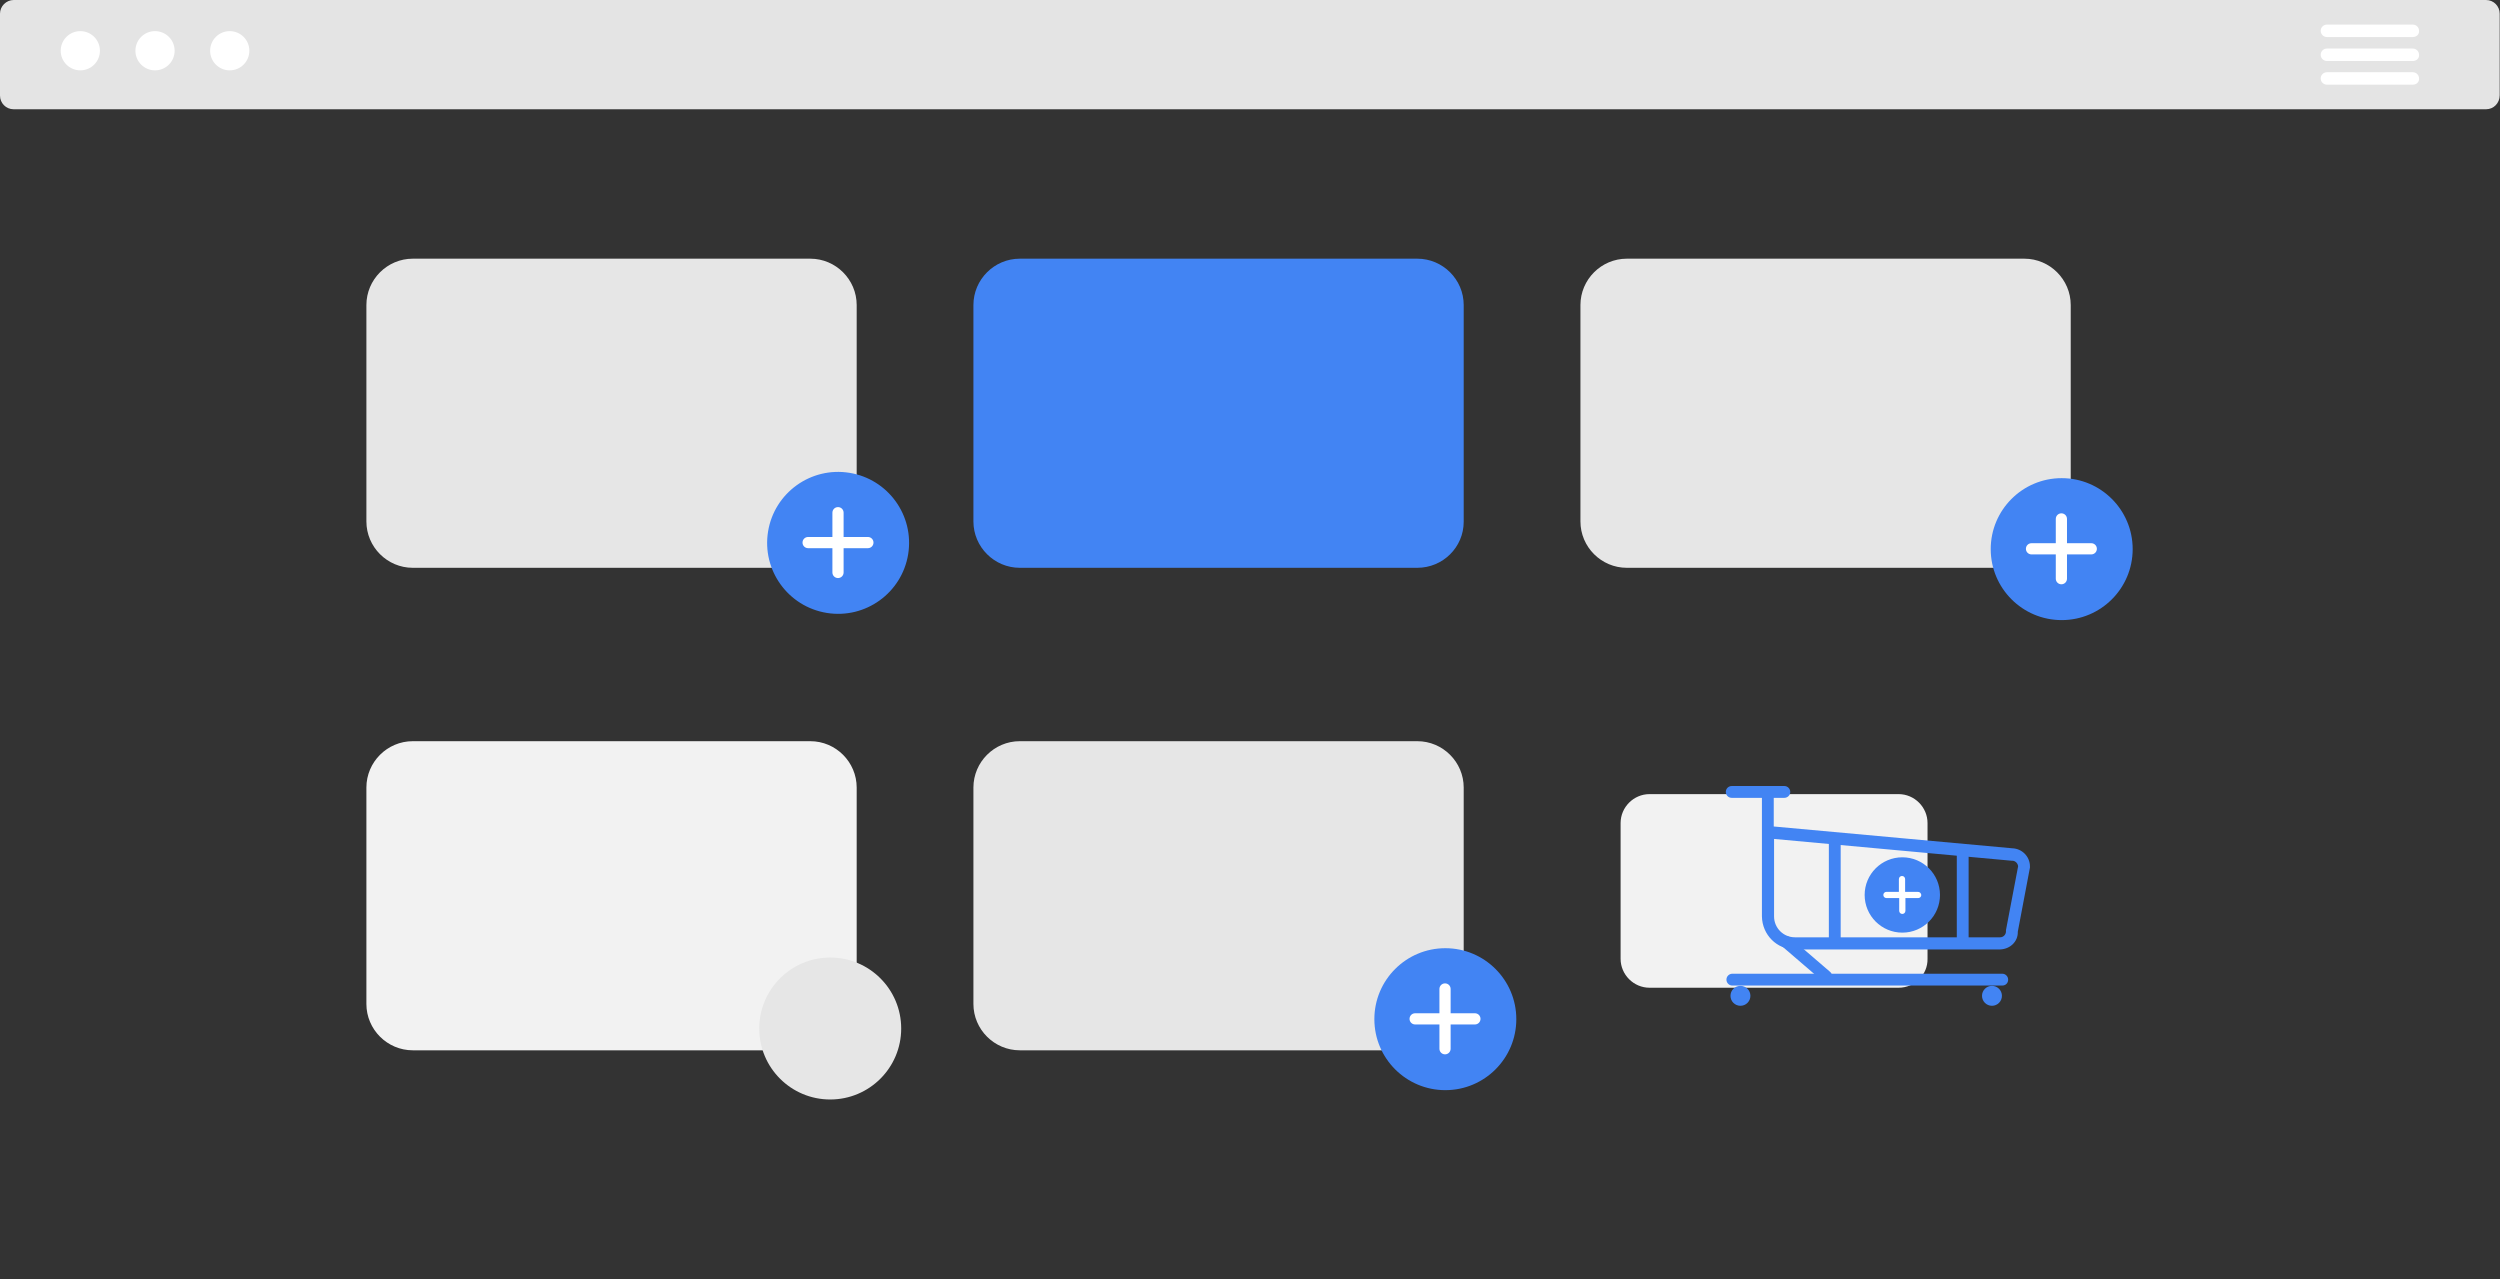
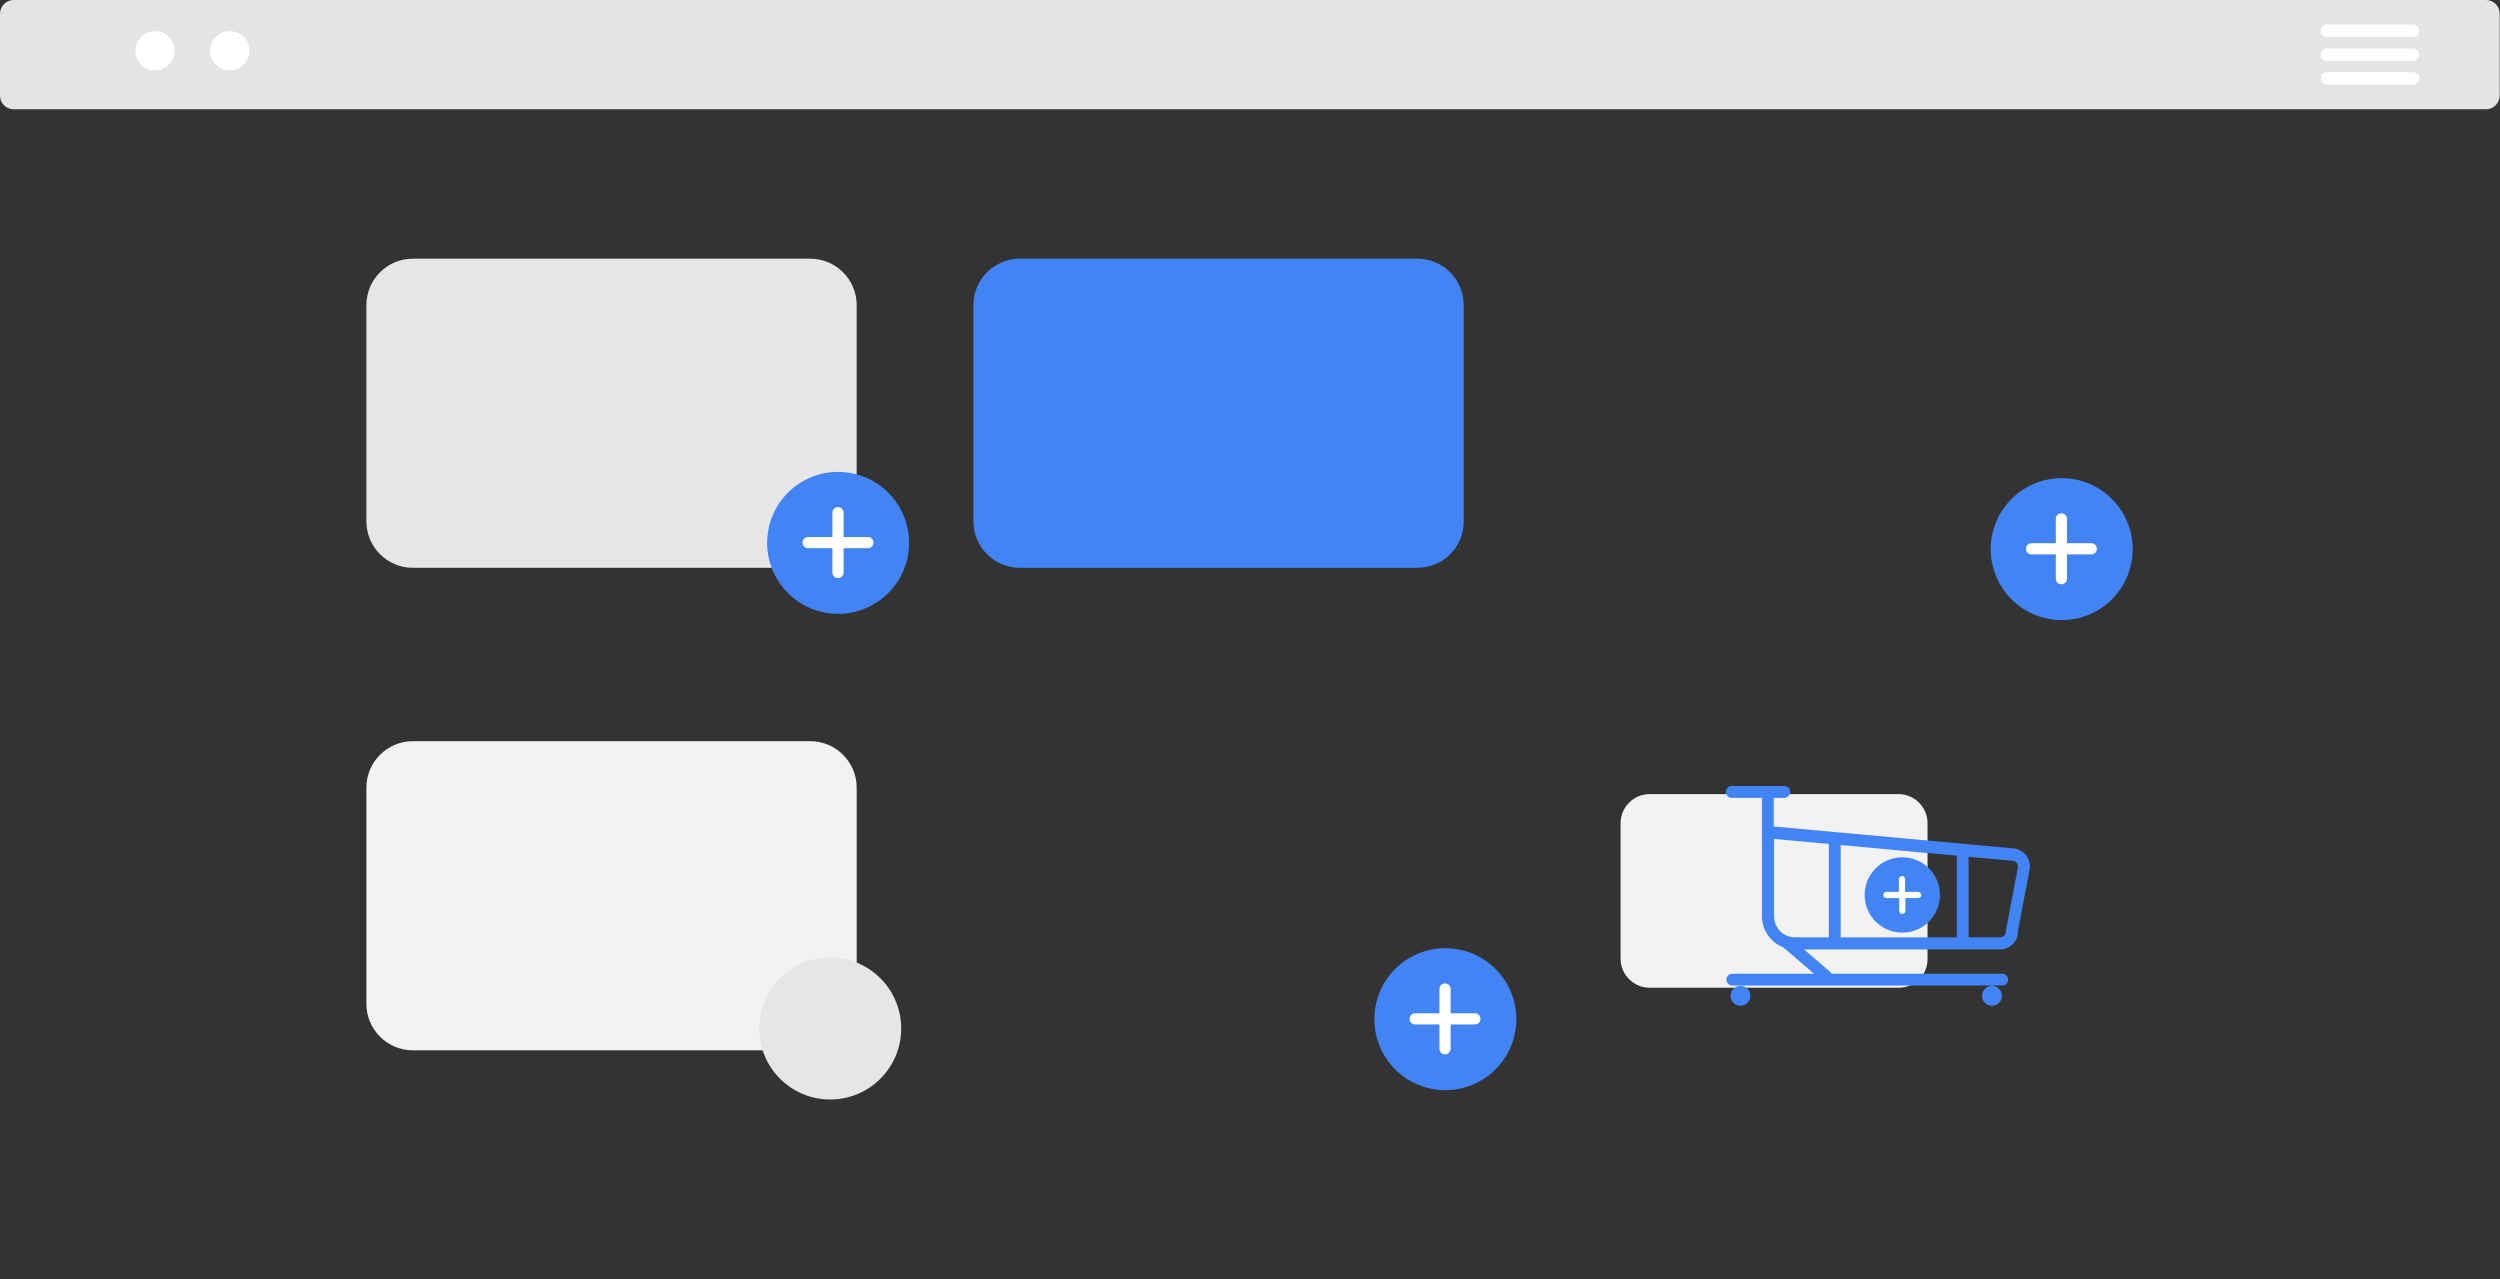
<svg xmlns="http://www.w3.org/2000/svg" version="1.1" id="Layer_1" x="0px" y="0px" viewBox="0 0 803.1 411" style="enable-background:new 0 0 803.1 411;" xml:space="preserve">
  <rect x="0" y="0" width="803.1" height="411" fill="#333333" stroke="none" />
  <style type="text/css">
	.st0{fill:#E4E4E4;}
	.st1{fill:#FFFFFF;}
	.st2{fill:#F0F0F0;}
	.st3{fill:#E6E6E6;}
	.st4{fill:#4284F3;}
	.st5{fill:#F2F2F2;}
	.st6{fill:#CCCCCC;}
	.st7{display:none;}
	.st8{display:inline;}
	.st9{fill:#9E616A;}
	.st10{fill:#2F2E41;}
	.st11{fill:#3F3D56;}
</style>
  <g id="Layer_1_00000142157658383495972960000007408515526279217342_">
    <path class="st0" d="M798.6,35.1H4.4c-2.5,0-4.4-2-4.4-4.4V4.4C0,2,2,0,4.4,0h794.2c2.5,0,4.4,2,4.4,4.4v26.2   C803,33.1,801.1,35.1,798.6,35.1z" />
-     <circle id="a35e044f-57c7-4e60-ba2c-0b63f07d3a91" class="st1" cx="25.8" cy="16.3" r="6.3" />
    <circle id="b8ca9947-3ca9-4995-aa34-7c8526cbf832" class="st1" cx="49.8" cy="16.3" r="6.3" />
    <circle id="a31b64b8-966e-40be-99c3-e775622dac5b" class="st1" cx="73.8" cy="16.3" r="6.3" />
    <path class="st1" d="M775.1,11.9h-27.6c-1.1,0-2-0.9-2-2s0.9-2,2-2h27.6c1.1,0,2,0.9,2,2C777.2,11,776.3,11.9,775.1,11.9   L775.1,11.9L775.1,11.9z" />
    <path class="st1" d="M775.1,19.6h-27.6c-1.1,0-2-0.9-2-2s0.9-2,2-2h27.6c1.1,0,2,0.9,2,2C777.2,18.7,776.3,19.6,775.1,19.6   L775.1,19.6z" />
    <path class="st1" d="M775.1,27.2h-27.6c-1.1,0-2-0.9-2-2s0.9-2,2-2h27.6c1.1,0,2,0.9,2,2C777.2,26.3,776.3,27.2,775.1,27.2   L775.1,27.2L775.1,27.2z" />
    <path class="st2" d="M226.4,520c2.9-23.5,17.5-46.7,39.9-54.3c-8.8,24.2-8.8,50.7,0,74.9c3.4,9.3,8.2,19.3,5,28.7   c-2,5.8-6.9,10.3-12.5,13.1c-5.5,2.8-11.6,4.1-17.7,5.4l-1.2,1C230.4,567.1,223.5,543.5,226.4,520z" />
    <path class="st1" d="M266.6,466.1c-13.1,14.6-21.2,33-23.2,52.5c-0.5,4.2-0.4,8.4,0.5,12.6c0.9,4,2.9,7.7,5.7,10.7   c2.6,2.8,5.6,5.4,7.4,8.9c1.9,3.6,2.1,7.8,0.7,11.5c-1.6,4.7-4.8,8.5-8.1,12.1c-3.6,4-7.5,8.1-9,13.5c-0.2,0.6-1.2,0.3-1-0.3   c2.7-9.3,11.7-14.5,16-22.9c2-3.9,2.8-8.4,1-12.5c-1.6-3.6-4.7-6.3-7.3-9.1c-2.8-2.9-4.9-6.4-6-10.2c-1-4.1-1.3-8.3-0.9-12.5   c0.7-9.5,3-18.7,6.6-27.5c4.1-10,9.9-19.3,17.1-27.3C266.3,464.8,267,465.6,266.6,466.1L266.6,466.1z" />
    <path class="st1" d="M243.7,512.3c-6.7-1.6-11.2-7.8-10.6-14.7c0-0.3,0.3-0.5,0.6-0.5s0.5,0.3,0.5,0.5c-0.5,6.4,3.7,12.1,9.9,13.6   C244.6,511.4,244.3,512.4,243.7,512.3z" />
    <path class="st1" d="M248.1,540.6c5.8-3.5,10.1-9,12-15.5c0.2-0.6,1.2-0.3,1,0.3c-2,6.8-6.5,12.5-12.6,16.1   C248,541.9,247.5,540.9,248.1,540.6z" />
    <path class="st1" d="M253.9,483.6c2.4,1.1,5.2,1,7.5-0.4c0.6-0.4,1,0.6,0.5,0.9c-2.5,1.5-5.6,1.7-8.3,0.4c-0.3-0.1-0.4-0.4-0.3-0.7   C253.3,483.7,253.6,483.6,253.9,483.6z" />
    <path class="st2" d="M334.6,507.6c-0.4,0.2-0.7,0.5-1.1,0.7c-4.7,3.1-9.2,6.6-13.3,10.4c-0.3,0.3-0.7,0.6-1,0.9   c-9.9,9.3-18,20.4-23.9,32.7c-2.3,4.9-4.3,9.9-5.8,15.1c-2.2,7.2-3.9,15.1-8.2,21c-0.4,0.6-0.9,1.2-1.4,1.8h-38.6   c-0.1,0-0.2-0.1-0.3-0.1l-1.5,0.1c0.1-0.3,0.1-0.6,0.2-0.8c0-0.2,0.1-0.3,0.1-0.5c0-0.1,0.1-0.2,0.1-0.3v-0.1c0-0.1,0-0.2,0.1-0.3   c0.4-1.6,0.8-3.2,1.2-4.7l0,0c3-12,7.5-23.7,13.2-34.7c0.2-0.3,0.4-0.7,0.5-1c2.7-4.9,5.7-9.5,9.2-13.9c1.9-2.4,3.9-4.7,6-6.9   c5.5-5.6,11.8-10.4,18.7-14c13.8-7.3,29.9-10.1,44.7-5.6C333.9,507.4,334.3,507.5,334.6,507.6z" />
    <path class="st1" d="M334.6,508.1c-19.2,3.8-36.8,13.6-50.1,27.9c-2.9,3-5.4,6.5-7.2,10.3c-1.7,3.8-2.3,7.9-1.9,12   c0.4,3.8,1.2,7.7,0.6,11.5c-0.7,4-3,7.5-6.4,9.6c-4.1,2.8-9,3.9-13.8,4.8c-5.3,1-10.9,2-15.3,5.3c-0.5,0.4-1.1-0.5-0.6-0.9   c7.7-5.8,18.1-4.6,26.5-8.7c3.9-1.9,7.3-5,8.3-9.4c0.9-3.9,0-7.8-0.4-11.7c-0.5-4,0-8,1.4-11.8c1.6-3.9,3.9-7.4,6.8-10.6   c6.3-7.1,13.7-13.2,21.8-18c9.3-5.5,19.5-9.5,30.1-11.6C335.1,507,335.2,508,334.6,508.1L334.6,508.1z" />
    <path class="st1" d="M288.5,531.2c-4.3-5.3-4.2-13,0.3-18.1c0.4-0.5,1.2,0.2,0.8,0.7c-4.2,4.8-4.3,11.9-0.3,16.8   C289.8,531.1,288.9,531.7,288.5,531.2z" />
    <path class="st1" d="M275,556.5c6.7,0.7,13.5-1.1,19-5.2c0.5-0.4,1.1,0.5,0.6,0.9c-5.7,4.2-12.7,6.1-19.7,5.3   C274.1,557.4,274.3,556.4,275,556.5z" />
    <path class="st1" d="M313.9,514.5c1.2,2.4,3.6,3.9,6.2,4.2c0.7,0.1,0.5,1.1-0.2,1c-2.9-0.3-5.5-2.1-6.9-4.6   c-0.2-0.2-0.1-0.6,0.1-0.7C313.4,514.2,313.7,514.2,313.9,514.5L313.9,514.5z" />
    <path class="st3" d="M260.3,182.4H132.6c-8.2,0-14.9-6.7-14.9-14.9V98c0-8.2,6.7-14.9,14.9-14.9h127.7c8.2,0,14.9,6.7,14.9,14.9   v69.6C275.2,175.8,268.5,182.4,260.3,182.4z" />
    <path class="st4" d="M455.3,182.4H327.6c-8.2,0-14.9-6.7-14.9-14.9V98c0-8.2,6.7-14.9,14.9-14.9h127.7c8.2,0,14.9,6.7,14.9,14.9   v69.6C470.2,175.8,463.5,182.4,455.3,182.4z" />
-     <path class="st3" d="M650.3,182.4H522.6c-8.2,0-14.9-6.7-14.9-14.9V98c0-8.2,6.7-14.9,14.9-14.9h127.7c8.2,0,14.9,6.7,14.9,14.9   v69.6C665.2,175.8,658.5,182.4,650.3,182.4z" />
    <path class="st5" d="M260.3,337.4H132.6c-8.2,0-14.9-6.7-14.9-14.9V253c0-8.2,6.7-14.9,14.9-14.9h127.7c8.2,0,14.9,6.7,14.9,14.9   v69.6C275.2,330.8,268.5,337.4,260.3,337.4z" />
-     <path class="st3" d="M455.3,337.4H327.6c-8.2,0-14.9-6.7-14.9-14.9V253c0-8.2,6.7-14.9,14.9-14.9h127.7c8.2,0,14.9,6.7,14.9,14.9   v69.6C470.2,330.8,463.5,337.4,455.3,337.4z" />
    <g id="e3e4f7c8-e232-44d3-85d4-7e764218aef0">
      <circle id="fcc64bf3-a6e1-406f-af2a-c5c9529d985b" class="st4" cx="464.3" cy="327.4" r="22.8" />
      <path id="a515bf60-7ad9-4961-925b-281b4504c434-46" class="st1" d="M473.8,325.5H466v-7.8c0-1-0.8-1.8-1.8-1.8l0,0l0,0    c-1,0-1.8,0.8-1.8,1.8l0,0v7.8h-7.8c-1,0-1.8,0.8-1.8,1.8l0,0l0,0c0,1,0.8,1.8,1.8,1.8l0,0h7.8v7.8c0,1,0.8,1.8,1.8,1.8l0,0l0,0    c1,0,1.8-0.8,1.8-1.8v-7.8h7.8c1,0,1.8-0.8,1.8-1.8l0,0l0,0C475.6,326.3,474.8,325.5,473.8,325.5L473.8,325.5L473.8,325.5    L473.8,325.5z" />
    </g>
    <g id="e103fff6-fe82-4519-942e-bf1bf1b0aca3">
      <circle id="add300b1-303e-47da-8a54-54886e1d1e76" class="st4" cx="662.3" cy="176.4" r="22.8" />
      <path id="ac71a829-1528-4702-ba68-9cb7b8b12af7-47" class="st1" d="M671.8,174.5H664v-7.8c0-1-0.8-1.8-1.8-1.8l0,0l0,0    c-1,0-1.8,0.8-1.8,1.8l0,0v7.8h-7.8c-1,0-1.8,0.8-1.8,1.8l0,0l0,0c0,1,0.8,1.8,1.8,1.8l0,0h7.8v7.8c0,1,0.8,1.8,1.8,1.8l0,0l0,0    c1,0,1.8-0.8,1.8-1.8v-7.8h7.8c1,0,1.8-0.8,1.8-1.8l0,0l0,0C673.6,175.3,672.8,174.5,671.8,174.5L671.8,174.5L671.8,174.5    L671.8,174.5z" />
    </g>
    <g id="eec1f109-4866-4d4c-80db-d160015753dd">
      <ellipse id="ad2802dd-75a3-400f-a980-dd7e255328e3" transform="matrix(0.16 -0.987 0.987 0.16 54.015 412.287)" class="st4" cx="269.3" cy="174.4" rx="22.8" ry="22.8" />
      <path id="a152d324-d2c4-475a-92fe-001d0469b5e0-48" class="st1" d="M278.8,172.5H271v-7.8c0-1-0.8-1.8-1.8-1.8l0,0    c-1,0-1.8,0.8-1.8,1.8l0,0l0,0v7.8h-7.8c-1,0-1.8,0.8-1.8,1.8l0,0l0,0c0,1,0.8,1.8,1.8,1.8h7.8v7.8c0,1,0.8,1.8,1.8,1.8l0,0l0,0    c1,0,1.8-0.8,1.8-1.8l0,0v-7.8h7.8c1,0,1.8-0.8,1.8-1.8l0,0l0,0C280.6,173.3,279.8,172.5,278.8,172.5L278.8,172.5L278.8,172.5    L278.8,172.5z" />
    </g>
    <path class="st6" d="M685.2,591.4H117.9c-0.7,0-1.2-0.5-1.2-1.2s0.5-1.2,1.2-1.2h567.3c0.7,0,1.2,0.5,1.2,1.2   C686.4,590.8,685.8,591.4,685.2,591.4z" />
    <ellipse id="aeef577c-289f-4c95-850d-f6939249b5af" class="st3" cx="266.7" cy="330.4" rx="22.8" ry="22.8" />
    <path class="st5" d="M609.9,317.3h-80c-5.1,0-9.3-4.2-9.3-9.3v-43.6c0-5.1,4.2-9.3,9.3-9.3h80c5.1,0,9.3,4.2,9.3,9.3V308   C619.3,313.1,615.1,317.3,609.9,317.3z" />
    <g id="a3c861bb-19cc-462b-bc3a-1f29faec5e60">
      <circle id="a24c8b8a-c30a-477e-8412-dbddb638fe0a" class="st4" cx="611.1" cy="287.5" r="12.1" />
      <path id="ac585bde-7a48-4e1f-a3d4-d671a5b024fe-49" class="st1" d="M616.1,286.5H612v-4.1c0-0.5-0.4-1-1-1l0,0l0,0    c-0.5,0-1,0.4-1,1v4.1h-4c-0.5,0-1,0.4-1,1l0,0l0,0c0,0.5,0.4,1,1,1l0,0h4.1v4.1c0,0.5,0.4,1,1,1l0,0l0,0c0.5,0,1-0.4,1-1v-4.1    h4.1c0.5,0,1-0.4,1-1l0,0l0,0C617.1,286.9,616.7,286.5,616.1,286.5L616.1,286.5L616.1,286.5z" />
    </g>
    <path class="st4" d="M642.5,305h-65.9c-5.8,0-10.5-4.7-10.6-10.6V255c0-1.1,0.9-1.9,1.9-1.9c1.1,0,1.9,0.9,1.9,1.9v10.5l76.6,7   c3.2,0.1,5.7,2.7,5.7,5.8c0,0.1,0,0.2,0,0.4l-3.9,20.6C648.3,302.5,645.7,304.9,642.5,305z M569.9,269.5v24.9c0,3.7,3,6.7,6.7,6.7   h65.9c1.1,0,1.9-0.9,1.9-1.9c0-0.1,0-0.2,0-0.4l3.9-20.5c-0.1-1-0.9-1.8-1.9-1.8c-0.1,0-0.1,0-0.2,0L569.9,269.5z" />
    <circle class="st4" cx="559.1" cy="319.9" r="3.2" />
    <circle class="st4" cx="639.9" cy="319.9" r="3.2" />
    <path class="st4" d="M643.2,316.6h-86.7c-1.1,0-1.9-0.9-1.9-1.9c0-1.1,0.9-1.9,1.9-1.9h86.7c1.1,0,1.9,0.9,1.9,1.9   C645.1,315.8,644.3,316.6,643.2,316.6z" />
    <path class="st4" d="M573.2,256.3h-16.9c-1.1,0-1.9-0.9-1.9-1.9c0-1.1,0.9-1.9,1.9-1.9h16.9c1.1,0,1.9,0.9,1.9,1.9   C575.1,255.5,574.2,256.3,573.2,256.3z" />
    <path class="st4" d="M586.7,315.6c-0.5,0-0.9-0.2-1.3-0.5l-12.8-11c-0.8-0.7-0.9-1.9-0.2-2.7c0.7-0.8,1.9-0.9,2.7-0.2l0,0l12.8,11   c0.8,0.7,0.9,1.9,0.2,2.7C587.8,315.4,587.3,315.6,586.7,315.6L586.7,315.6z" />
    <path class="st4" d="M589.4,303.8c-1.1,0-1.9-0.9-1.9-1.9l0,0v-31.2c0-1.1,0.9-1.9,1.9-1.9s1.9,0.9,1.9,1.9v31.2   C591.3,302.9,590.5,303.8,589.4,303.8L589.4,303.8L589.4,303.8z" />
    <path class="st4" d="M630.5,303.8c-1.1,0-1.9-0.9-1.9-1.9l0,0v-28.6c0-1.1,0.9-1.9,1.9-1.9c1.1,0,1.9,0.9,1.9,1.9v28.6   C632.4,302.9,631.5,303.8,630.5,303.8L630.5,303.8L630.5,303.8z" />
  </g>
  <g id="Layer_2_00000170250659772700211390000001258558096752984494_" class="st7">
    <g class="st8">
      <polygon class="st9" points="335.8,335.9 399.8,333.4 403.5,267 329.7,267   " />
      <g>
        <path class="st9" d="M451.6,144c1.6,4.8-1,9.9-5.8,11.5c-0.5,0.2-1,0.3-1.6,0.4l-10.5,72l-17.3-8.5l17.4-71.9     c-0.4-5,3.4-9.4,8.4-9.8C446.5,137.4,450.4,140,451.6,144L451.6,144z" />
        <path class="st9" d="M325.7,374.6c2.9-4.1,2-9.7-2.1-12.7c-0.4-0.3-0.9-0.6-1.4-0.8l7.1-76.6l-14.9,7.6l-4.7,73.8     c-1.9,4.7,0.4,10,5.1,11.8C318.8,379.4,323.2,378.1,325.7,374.6L325.7,374.6z" />
        <polygon class="st9" points="324,570.5 334.9,570.5 340.1,528.3 324,528.3    " />
        <path class="st10" d="M321.3,565.1l17.3-1v7.4l16.4,11.3c2.1,1.5,2.6,4.3,1.2,6.4c-0.9,1.3-2.3,2-3.8,2h-20.6l-3.5-7.3l-1.4,7.3     h-7.8L321.3,565.1z" />
        <polygon class="st9" points="372.6,570.5 383.5,570.5 388.7,528.3 372.6,528.3    " />
-         <path class="st10" d="M335,320.3c0,0-19.1,15.5-8.8,70.6c-1.6,0.2,0.2,3.3,0.2,3.3l1.5,45l1.2,5.2l-3.8,8.3l1.6,9l-4.9,82l18,2.3     l17.3-85.1l3.3-9.6l3.3-8.4l-1.8-8.9l1.5-13.9l10-46.8l2.4,81.2l-3.4,7.8l1.9,8.5l-4.2,4.5l-1.7,76l19.3,0.9l15.9-76.6l-1.2-9.8     l2.1-7.2v-16.9l3.6-8l7.9-43.4c0,0,2.4-34-15-73.9L335,320.3z" />
+         <path class="st10" d="M335,320.3c0,0-19.1,15.5-8.8,70.6c-1.6,0.2,0.2,3.3,0.2,3.3l1.2,5.2l-3.8,8.3l1.6,9l-4.9,82l18,2.3     l17.3-85.1l3.3-9.6l3.3-8.4l-1.8-8.9l1.5-13.9l10-46.8l2.4,81.2l-3.4,7.8l1.9,8.5l-4.2,4.5l-1.7,76l19.3,0.9l15.9-76.6l-1.2-9.8     l2.1-7.2v-16.9l3.6-8l7.9-43.4c0,0,2.4-34-15-73.9L335,320.3z" />
        <path class="st11" d="M342.8,211.8c0,0-24.2,4.8-28.3,25.4s-6.8,67.3-6.8,67.3l0.9,6.5l23.4,5.4l14.9-65.4L342.8,211.8z" />
        <path class="st11" d="M397.9,218.8c0,0,2.5-3.4,16.2-4c0.6,0-0.1-1.1-0.1-1.1l6.6-32.3l22,12.2l-3.7,33.8l-36.1,41.1L397.9,218.8     z" />
-         <path class="st11" d="M384.2,314.9c-10.4,0-25.9-1.1-49.4-4.6c-3.1-0.5-5.5-2.9-6-6c-1.6-1.7-1.9-4.1-0.9-6.2l0,0l-0.5-0.6     c-1.7-2-1.8-4.9-0.4-7l-7.3-52c-1.5-10.7,4.9-20.8,15.2-24l2.7-0.8l10.1-13.3h0.2l32.6,0.4l10.6,13.4l17.1,4v0.3l4,22.9     c2.1,11.9-2.7,16.6-8.7,27.1l1.8,29.4l0.8,1.5c0.9,1.7,0.5,3.8-0.9,5c0.5,1.5,0.6,3.2,0.1,4.8l-0.4,1.4c0,0-0.1,0.6-1,1.3     C402.2,313,397.5,314.9,384.2,314.9z" />
        <path class="st10" d="M369.9,565.1l17.3-1v7.4l16.4,11.3c2.1,1.5,2.6,4.3,1.2,6.4c-0.9,1.3-2.3,2-3.8,2h-20.6l-3.5-7.3l-1.4,7.3     h-7.8L369.9,565.1z" />
        <circle class="st9" cx="362.8" cy="167.4" r="25.5" />
        <path class="st10" d="M377.8,142.4c-9.4-6.4-17.6-7.4-24.4-5.6c-0.9-1.4-2.1-2.4-3.6-3.2c-5.3-13.3-21.3-21.3-35.1-17.4     c-13.9,3.9-23.4,19.3-20.8,33.5c1.6,8.8,7.1,16.4,9.4,25c4.3,16.8-6.2,35.9-22.6,41.3c15.6,3.1,32.7-6.4,38.3-21.2     c2.7-7.2,2.9-15.1,3.2-22.8c0.1-5.3,0.7-10.6,1.9-15.8c0.6-2.3,1.4-4.6,2.5-6.7c2.3-4.7,6.2-8.5,11-10.7     c-0.9,2.7-0.4,5.6,1.3,7.9c-3.6,4.6-5.6,9.5-5.6,12.5c-7.6,13.9,3.3,25.8,17.1,33.3c5.5,3,11.9,4.2,18.1,3.2l0.6-2.5l0.8,2.2     l2.6,7.5c3,1.5,6,3.1,9,4.8c-1.1-5.3-2-10.6-2.7-15.8c-0.9-7,2.2-17.5,4.4-23.9c1.4-3.9,2.1-8.1,2.1-12.2v-0.2l2.1,6.8l7.8-3.3     C393.6,151,395.1,141.6,377.8,142.4z" />
      </g>
    </g>
  </g>
</svg>